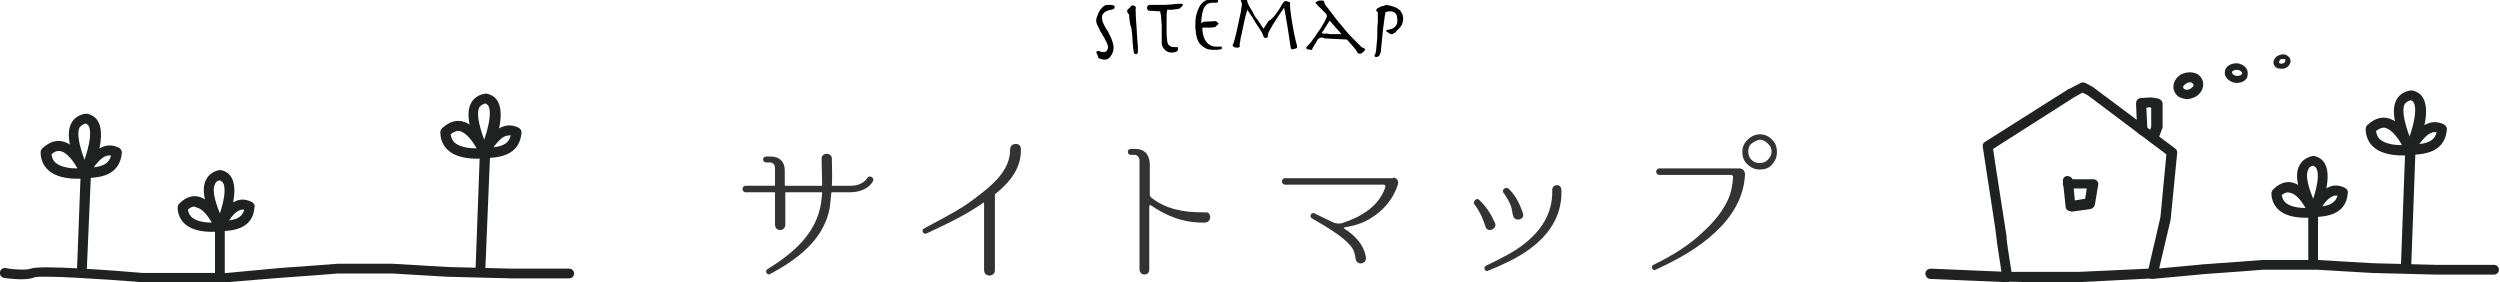
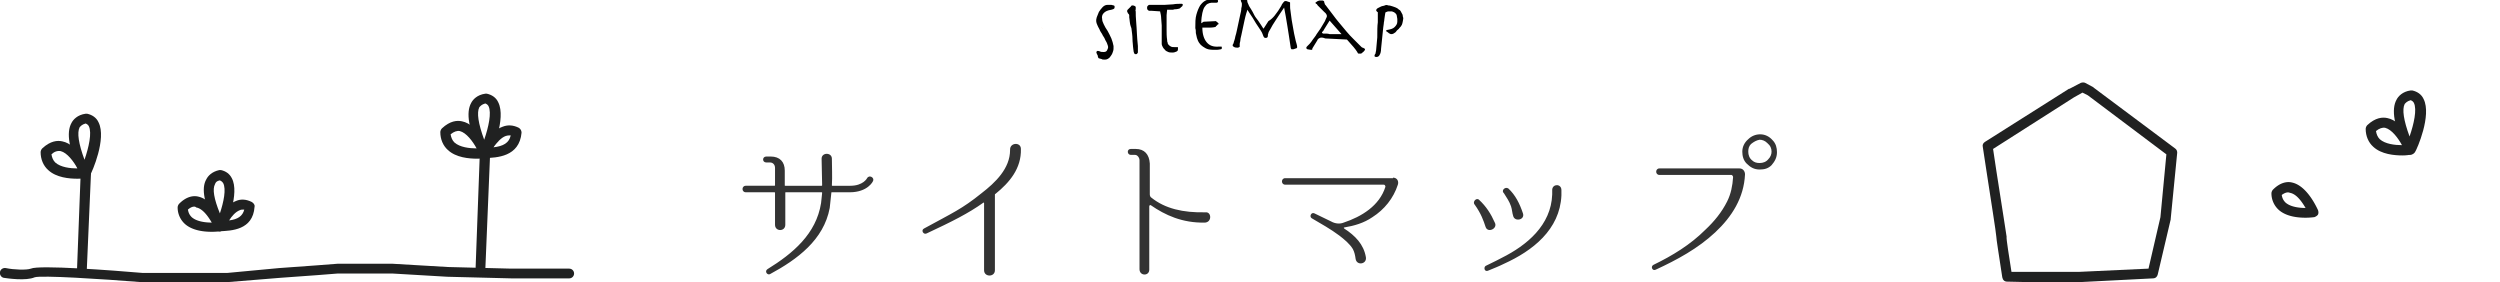
<svg xmlns="http://www.w3.org/2000/svg" id="レイヤー_1" viewBox="0 0 461.6 52.1">
  <style>.st0{fill:#333}.st1{fill:#202121}.st2{fill:#f7b66c}</style>
  <path class="st0" d="M156.9 35.5h-3.3c-.1 0-.1 0-.1.1-.1 1-.2 1.9-.3 2.8-1.1 5.9-6 9.5-11 12.2-.5.3-1.1-.5-.5-.9 4.7-2.9 9-6.5 9.9-12.2.1-.6.1-1.2.2-1.9 0-.1-.1-.1-.1-.1h-6.6c-.1 0-.1 0-.1.1v5.9c0 1.3-1.9 1.3-1.9 0v-5.9c0-.1-.1-.1-.1-.1h-5.3c-.8 0-.8-1.2 0-1.2h5.3c.1 0 .1-.1.1-.1V31c0-.6-.4-1-.9-1h-.7c-.8 0-.8-1.1 0-1.1h.8c1.7 0 2.6 1 2.6 2.6v2.7c0 .1 0 .1.1.1h6.7c.1 0 .1-.1.1-.1 0-1.7-.1-3.3-.1-4.9 0-1.2 1.9-1.2 1.9 0 0 1.6.1 3.3 0 4.9 0 .1 0 .1.1.1h3.3c2.4 0 3.1-1.4 3.1-1.4.4-.7 1.4-.1 1.1.5 0 .1-1 2.1-4.3 2.1zm26.9.3c-.1 0-.1.1-.1.2v13.9c0 1.3-2 1.3-2 0V37.5c0-.1-.1-.1-.1-.1-2.8 2-5.8 3.5-10.5 5.7-.6.3-1.1-.6-.5-.9 5.3-2.9 7-3.6 10.6-6.5 2.6-2 5.3-4.6 5.3-8v-.1c0-1.3 2-1.4 2-.1.1 3.6-2.1 6.2-4.7 8.3zm38.7 5.3c-4.2.1-7.4-1.4-10-3.2-.1-.1-.3 0-.3.2v11.7c0 1.2-1.8 1.2-1.8-.1V29.6c0-.5-.4-1-.8-1h-.8c-.7 0-.8-1.1 0-1.1h.9c1.6 0 2.5 1 2.6 2.7v5.7c0 .2.1.5.3.6 2.5 2 5.8 2.8 10 2.7 1.1-.1 1.2 1.8-.1 1.9zm34.7-8.3c.8 0 1.1.7.9 1.3-.8 2.5-2.5 4.6-4.7 6-1.6 1.1-3.4 1.6-5.2 1.9-.1 0-.1.1 0 .2 2 1.3 3.6 2.9 4 5.3.2 1.3-1.7 1.6-1.9.3-.1-.7-.2-1.2-.5-1.8-.6-1-1.6-1.8-2.5-2.5-1.6-1.2-3.4-2.2-5.1-3.2-.5-.3-.1-1.2.5-.9l3.1 1.5c.7.4 1.6.5 2.3.2 3.3-1.1 6.6-3.1 7.7-6.6 0-.2-.1-.4-.3-.4h-18.2c-.8 0-.8-1.2 0-1.2h19.9zm18.8 8.3c.6 1.1-1.3 2-1.7.8-.4-1.2-.8-2.4-2-4.1-.5-.5.3-1.4.8-.9 1.3 1.2 2.2 2.6 2.9 4.2zm1.3 6.5c4.6-2.3 9.1-6 9.3-11.7V35c.1-1.1 1.7-1.1 1.7.1v1c-.3 6.3-5.3 10.2-10.6 12.6-1 .5-1.8.8-3 1.3-.6.2-.8-.6-.4-.9 1.3-.6 3-1.5 3-1.5zm3.9-8.2c.4 1.2-1.5 1.6-1.8.5-.2-.6-.2-1.2-.4-1.8-.3-.9-.8-1.6-1.3-2.4-.6-.5.2-1.3.8-.9 1.3 1.2 2.1 2.8 2.7 4.6zm40-8.3c.6 0 1 .5 1 1.1-.2 4.3-2.4 7.8-5.5 10.7-3.2 3-7.1 5.1-11 6.9-.6.3-1-.6-.4-.9 3.5-1.7 6.8-3.7 9.6-6.5 1.6-1.5 3-3.2 4-5.2.7-1.4 1-2.9 1.1-4.5 0-.2-.2-.4-.3-.4h-13.3c-.8 0-.8-1.2 0-1.2h14.8zm6.1-5.2c.6.6.8 1.4.8 2.2 0 1-.4 1.7-1 2.4-.6.6-1.3.8-2.2.8-1 0-1.7-.4-2.4-1.1-.6-.6-.8-1.4-.8-2.2 0-.9.4-1.7 1.1-2.3.6-.6 1.4-.9 2.2-.9.9 0 1.7.4 2.3 1.1zm-4 .7c-.4.4-.5.9-.5 1.4 0 .6.2 1.2.7 1.6.4.4.9.5 1.4.5.6 0 1.2-.2 1.6-.7.4-.4.6-.9.6-1.4 0-.6-.2-1.1-.8-1.6-.4-.4-.9-.6-1.4-.6-.6.1-1.1.4-1.6.8z" />
  <path d="M202.5 9.5l.1-.1c.1 0 .3 0 .5.1s.4.1.7.1c.3 0 .5-.1.6-.3.1-.2.2-.4.2-.6 0-.2-.1-.4-.2-.7-.1-.3-.3-.5-.4-.8s-.4-.6-.5-.9c-.2-.3-.4-.6-.5-.9-.2-.3-.3-.6-.4-.8s-.2-.5-.2-.7c0-.2 0-.4.1-.7.1-.3.3-.7.4-1 .2-.3.4-.6.7-.9.3-.3.6-.4.9-.4h.7c.1 0 .3.1.4.1.1 0 .2.1.2.2 0 .2 0 .3-.1.4s-.2.1-.5.2c-.7.1-1.1.3-1.4.6-.3.3-.4.7-.3 1.1 0 .3.1.6.3 1 .2.4.4.8.7 1.2.2.4.5.9.7 1.4.2.5.3.9.4 1.4V9c0 .3-.1.5-.2.8-.1.3-.3.5-.5.8-.2.2-.5.4-.8.4h-.3c-.1 0-.3 0-.4-.1-.1 0-.3-.1-.4-.1-.1 0-.2-.1-.2-.1 0-.1-.1-.2-.1-.3 0-.1 0-.2-.1-.3-.2-.4-.2-.5-.1-.6zm6.1-5.5c0-.3-.1-.6-.1-.8v-.4c0-.1-.1-.2-.1-.2-.1-.1-.2-.2-.2-.3 0-.1-.1-.2-.1-.2 0-.1 0-.1.1-.3l.3-.3.3-.3c.1-.2.2-.2.3-.2.1 0 .2 0 .4.1.1.1.2.1.2.2v.4c0 .1-.1.3 0 .4 0 .4 0 1.2.1 2.2.1 1 .1 2.4.3 4.2v1.2c-.1.2-.2.3-.3.3h-.2c-.1 0-.1-.1-.2-.2 0-.1-.1-.2-.1-.4s-.1-.5-.1-.8c0-.4-.1-.8-.1-1.4 0-.6-.1-1.2-.2-2-.2-.5-.3-1-.3-1.2zm3.9-2h-.3c-.1 0-.2-.1-.3-.2-.1-.1-.1-.2-.1-.4 0-.1 0-.2.1-.3s.2-.2.3-.2h2.8c.5 0 1.1-.1 1.6-.1.5-.1 1.1-.1 1.6-.1.1 0 .2.1.2.2 0 0 0 .1-.1.2 0 .1-.1.1-.2.2l-.2.2c-.1.1-.2.1-.2.1-.1 0-.3.1-.5.1s-.4 0-.6.1h-1.1c0 .3-.1.6-.1 1v2.7c0 .6 0 1.2.1 1.9 0 .2 0 .3.1.5 0 .2.1.3.2.4.1.1.2.2.4.3.2.1.4.1.7.1h.5c.1 0 .1 0 .1.1V9c0 .1 0 .3-.1.4-.1.1-.3.2-.4.2-.2.1-.4.1-.5.1-.3 0-.6 0-.8-.1-.2-.1-.5-.2-.6-.4-.2-.2-.3-.3-.4-.5-.1-.2-.2-.4-.2-.6V4.7c0-.4-.1-.9-.1-1.3s-.1-.9-.2-1.3l-1.5-.1h-.2zM225 4.4s0 .1-.1.1-.1.1-.2.2-.2.1-.2.2c-.1.1-.1.1-.2.1-.4.1-.9.1-1.3.1h-1c0 1.2.3 2.1.8 2.7.5.6 1.2.9 2.3.8h.4c.1 0 .1.1.1.3 0 .1-.1.2-.2.2s-.4.1-.8.1c-.6 0-1.1 0-1.5-.1-.4-.1-.7-.3-1-.5s-.5-.4-.7-.7c-.2-.3-.3-.6-.4-.9-.1-.3-.1-.6-.2-.9 0-.3 0-.6-.1-.9 0-1 0-1.8.2-2.5s.4-1.2.7-1.7c.3-.4.6-.7 1-.9.4-.2.8-.3 1.2-.3s.7 0 .9.1c.2.1.2.2.2.3 0 .2-.1.3-.3.3h-.9c-.2 0-.5.1-.7.2s-.4.3-.6.6c-.2.3-.3.7-.4 1.1-.1.5-.2 1.1-.2 1.9.1-.1.2-.1.3-.2s.2-.1.4-.1l2-.1c.4.3.5.4.5.5zM236 2c.3-.5.6-.9.7-1.2.2-.3.3-.4.4-.5s.1-.1.2-.1h.2c.1 0 .2.1.3.1.1 0 .2.1.3.1.1 0 .1.1.1.1V1c0 .3 0 .7.1 1.2s.1 1 .2 1.5.2 1.1.3 1.7c.1.6.2 1.1.3 1.5.1.5.2.9.3 1.2.1.3.1.5.1.6 0 .1 0 .1-.1.2-.1 0-.2.1-.3.1-.1 0-.2.1-.3.1h-.2c-.1 0-.2 0-.2-.1 0 0-.1-.1-.1-.3-.1-.7-.2-1.3-.3-2-.1-.7-.2-1.3-.3-1.9l-.3-1.8c-.1-.6-.2-1.1-.3-1.6-.7 1-1.2 1.8-1.6 2.4-.4.6-.7 1.1-.9 1.5-.2.4-.4.6-.4.8-.1.2-.1.3-.1.5s-.1.3-.1.3c-.1.1-.2.1-.3.1-.1 0-.2 0-.3-.1s-.1-.2-.2-.4c0-.1-.1-.2-.2-.5-.1-.2-.3-.5-.5-.8l-.6-.9c-.2-.3-.4-.7-.6-1l-.6-.9c-.2-.3-.3-.5-.4-.6 0 .1-.1.4-.2.7-.1.3-.2.8-.3 1.2s-.2.9-.3 1.4c-.1.5-.2 1-.3 1.4-.1.4-.2.8-.2 1.1-.1.3-.1.5-.1.6v.4s0 .1-.1.1-.1.1-.2.1c-.2 0-.5 0-.7-.1-.2-.1-.3-.2-.3-.3 0-.1 0-.2.1-.3.1-.1.1-.4.2-.6.1-.2.1-.4.2-.8.1-.3.2-.7.3-1.2s.2-.9.3-1.4.2-1 .3-1.4.2-.8.2-1.2c.1-.3.1-.6.1-.7 0-.2 0-.3-.1-.4 0-.1-.1-.2-.1-.3 0-.1.1-.2.2-.2h.6c.2 0 .3 0 .3.1.1 0 .1.1.1.2 0 .2.1.4.2.6.1.3.3.6.5.9.2.3.4.7.6 1.1.2.4.5.7.7 1l.6.9c.2.3.3.5.4.6l.9-1.4c1-.6 1.4-1.4 1.8-1.9zm7.7 5c-.2.1-.4.2-.5.5l-.8 1.3c-.1.1-.1.2-.1.3 0 .1-.1.1-.2.1-.3 0-.5-.1-.7-.1-.2-.1-.2-.2-.2-.3 0-.1.1-.2.2-.3l.4-.4c.2-.2.4-.5.6-.8.2-.3.5-.6.7-1 .2-.3.5-.7.7-1 .2-.3.4-.7.6-1 .2-.3.3-.5.4-.8.1-.2.2-.4.2-.5 0-.2-.1-.5-.5-.8L243.3 1c-.1-.2-.2-.3-.3-.3-.1-.1-.1-.1-.1-.2 0 0 0-.1.1-.1.1-.1.2-.1.3-.2.1 0 .2-.1.3-.1h.6c.1 0 .1 0 .2.1.1 0 .1.1.1.2s.1.2.1.3c0 .1.1.2.2.3s.2.3.3.4c.8 1 1.4 1.9 2 2.6.6.7 1.1 1.3 1.5 1.8s.9 1 1.3 1.4l1.4 1.4c.1.1.2.2.3.2.1 0 .2.1.2.1.1 0 .1.1.2.1 0 0 .1.1 0 .2 0 0 0 .1-.1.2l-.2.2c-.1.1-.2.1-.2.2-.1 0-.2.1-.2.1h-.4c-.1 0-.1 0-.2-.1 0-.1-.1-.1-.1-.2-.3-.5-.9-1.2-1.9-2.3l-4-.2c-.5-.2-.8-.2-1-.1zm.8-1.6c-.1.2-.2.4-.3.4 0 .1-.1.1-.1.2v.1s.1 0 .2.1h.4c.2 0 .5 0 .8.1h2.2l-2.2-2.5-1 1.6zm9.9-1.3V2.3c0-.1-.1-.1-.1-.1-.1-.1-.2-.2-.2-.3 0-.1.1-.3.3-.4l.6-.3c.2-.1.5-.1.7-.2s.4-.1.6 0c.3 0 .6.1.9.2.3.1.6.2.9.4.1.1.2.2.4.3.1.1.2.3.3.5.1.2.2.3.2.5s.1.3.1.5c-.1.7-.2 1.2-.4 1.4-.1.2-.3.3-.4.5-.2.2-.4.3-.5.5s-.4.3-.5.4c-.2.1-.3.1-.4.1-.1 0-.2 0-.3-.1-.1 0-.2-.1-.3-.2-.1-.1-.2-.1-.3-.2l-.1-.1s0-.1.1-.1.1-.1.3-.1c.5-.1.9-.2 1.2-.5.3-.3.5-.6.5-1v-.5c0-.2-.1-.4-.1-.6s-.2-.4-.3-.5-.3-.2-.6-.3h-.6c-.2 0-.4.1-.6.2 0 .2-.1.4-.1.6 0 .2-.1.5-.1.7 0 .3-.1.5-.1.8 0 .2-.1.5-.1.7L255 9c0 .5-.1.9-.3 1.2-.1.2-.4.4-.7.3-.2 0-.2-.1-.2-.2v-.1s0-.1.1-.2.1-.2.1-.3.1-.3.1-.6l.2-2.2c0-1.2 0-2.1.1-2.8z" />
  <path class="st1" d="M41.9 52.1H26.2c-7.5-.6-18.6-1.3-19.8-.9-1.6.7-5 .2-5.7.1-.5-.1-.8-.6-.7-1.1.1-.5.6-.8 1.1-.7 1.4.3 3.8.4 4.6.1 1.5-.7 14.9.3 20.7.8h15.5l9.6-.9 6.9-.5 3.9-.3h10.2l10.2.6 11.7.3h10.7c.5 0 .9.4.9.9s-.4.9-.9.9H94.4l-11.8-.3-10.2-.6h-10l-3.8.3-6.9.5-9.8.8c.1 0 .1 0 0 0zm47.6-22.9c-.3 0-.6-.2-.8-.4-.2-.3-.2-.6-.1-.9.1-.1 1.6-3.6 4.2-4.5 1-.4 2-.3 3 .2.3.2.5.5.5.9-.4 4.5-4.6 4.6-6.8 4.7zm4.6-4.2c-.2 0-.4 0-.7.1-.9.3-1.7 1.3-2.3 2.1 1.8-.2 2.9-.8 3.2-2.2h-.2z" />
  <path class="st1" d="M88.1 29.3c-1.5 0-3.9-.2-5.4-1.6-.9-.8-1.4-2-1.4-3.3 0-.2.1-.5.3-.7 1.5-1.4 2.8-1.5 3.7-1.3 3 .6 4.8 5 5 5.5.1.3.1.6-.1.8-.1.2-.4.4-.7.4 0 .1-.6.2-1.4.2zm-4.9-4.5c.1.6.3 1.1.7 1.5 1 .9 2.8 1.1 4.1 1.1-.7-1.3-1.9-2.9-3.1-3.2-.5-.1-1.1.1-1.7.6z" />
  <path class="st1" d="M89.5 29.2c-.4 0-.7-.2-.8-.5-2.2-4.9-2.7-7.9-1.7-9.7.3-.6 1.1-1.5 2.6-1.7h.3c.9.2 1.7.7 2.1 1.6 1.5 3-1.2 9.2-1.6 9.8-.2.3-.6.5-.9.5zm.1-10.1c-.7.2-.9.5-1.1.7-.5 1-.2 3 .9 6 .8-2.3 1.4-5 .8-6.2-.1-.2-.3-.4-.6-.5z" />
  <path class="st1" d="M88.7 50.9c-.5 0-.9-.4-.9-1l.8-21.7c0-.5.4-.9 1-.9.5 0 .9.4.9 1L89.6 50c0 .5-.4.9-.9.9zm-48.1-8.2c-.3 0-.6-.1-.8-.4-.2-.3-.2-.6-.1-.9.1-.3 1.5-3.4 3.9-4.3.9-.4 1.9-.3 2.9.2.3.2.6.5.5.9-.3 4.3-4.3 4.4-6.4 4.5zm4.3-4c-.2 0-.4 0-.6.1-.8.3-1.5 1.1-2 1.9 1.6-.2 2.5-.8 2.8-2h-.2z" />
  <path class="st1" d="M39.1 42.8c-1.4 0-3.5-.2-4.9-1.4a4.1 4.1 0 0 1-1.4-3.1c0-.2.1-.5.3-.7 1.4-1.4 2.7-1.5 3.5-1.3 2.8.6 4.6 4.7 4.8 5.1.1.3.1.6 0 .8-.1.2-.4.4-.7.5 0 0-.7.1-1.6.1zm-4.4-4.1c.1.6.3 1 .7 1.4.9.8 2.5 1 3.7 1-.7-1.2-1.7-2.6-2.9-2.8-.1-.2-.7-.3-1.5.4z" />
  <path class="st1" d="M40.6 42.7c-.4 0-.7-.2-.8-.5-2.1-4.6-2.7-7.4-1.7-9.1.3-.6 1-1.4 2.4-1.7h.3c.9.2 1.6.7 2 1.5 1.5 2.8-1 8.6-1.3 9.3-.2.3-.5.5-.9.5zm0-9.4c-.6.1-.8.4-.9.7-.5.9-.2 2.7.9 5.4.7-2.1 1.2-4.5.6-5.6-.2-.3-.4-.4-.6-.5z" />
-   <path class="st1" d="M40.6 52.1c-.5 0-.9-.4-.9-.9v-9.4c0-.5.4-.9.9-.9s.9.4.9.9v9.4c0 .5-.4.9-.9.9zM15.7 32.9c-.3 0-.6-.2-.8-.4-.2-.3-.2-.6-.1-.9.1-.1 1.6-3.6 4.2-4.5 1-.4 2-.3 3 .2.3.2.5.5.5.9-.4 4.5-4.5 4.6-6.8 4.7zm4.6-4.2c-.2 0-.4 0-.7.1-.9.3-1.7 1.3-2.3 2.1 1.8-.2 2.9-.8 3.2-2.2h-.2z" />
  <path class="st1" d="M14.3 33c-1.5 0-3.9-.2-5.4-1.6-.9-.8-1.4-2-1.4-3.3 0-.2.1-.5.3-.7 1.5-1.4 2.8-1.5 3.7-1.3 3 .6 4.8 5 5 5.5.1.3.1.6-.1.8-.1.2-.4.4-.7.4.1.1-.5.2-1.4.2zm-4.8-4.5c.1.6.3 1.1.7 1.5 1 .9 2.8 1.1 4.1 1.1-.7-1.3-1.9-2.9-3.1-3.2-.6-.1-1.2.1-1.7.6z" />
  <path class="st1" d="M15.7 32.9c-.4 0-.7-.2-.8-.5-2.2-4.9-2.7-7.9-1.7-9.7.3-.6 1.1-1.5 2.6-1.7h.3c.9.2 1.7.7 2.1 1.6 1.5 3-1.2 9.2-1.6 9.8-.2.3-.5.5-.9.5zm.1-10.1c-.7.2-.9.5-1.1.7-.5 1-.2 3 .9 6 .8-2.3 1.4-5 .8-6.2-.1-.2-.3-.4-.6-.5z" />
  <path class="st1" d="M15.1 51.3s-.1 0 0 0c-.5 0-.9-.4-.9-1l.7-18.4c0-.5.4-.9 1-.9.5 0 .9.4.9 1L16 50.4c0 .5-.4.9-.9.9zm368.7.8h-8.9l-4.3-.1c-.5 0-.8-.3-.9-.8-.7-4.6-1.1-7.1-1.1-7.5 0-.5-1.1-7.4-1.8-12l-.7-4.6c-.1-.4.1-.7.4-.9l15.5-9.8h.1l2.1-1.1c.3-.1.6-.1.8 0l1.5.8.1.1 15 11.2c.3.2.4.5.4.8l-1.2 12.2v.1l-2.4 10.2c-.1.4-.4.7-.9.7l-13.7.7c.1 0 0 0 0 0zm-12.4-1.9h12.4l12.9-.6 2.2-9.5 1.1-11.6-14.5-10.9-1-.5-1.6.9-14.9 9.5.6 4c1.2 7.8 1.9 12 1.9 12.2-.1.3.5 3.9.9 6.5z" />
-   <path class="st1" d="M382.3 39c-.2 0-.4-.1-.6-.2-.2-.2-.3-.4-.3-.6l-.4-3.8c-.1-.1-.1-.3-.1-.4v-.5c-.1-.5.3-1 .8-1 .4 0 .8.2 1 .6h3.8c.3 0 .5.1.7.3.2.2.3.5.2.8l-.6 3.6c-.1.4-.4.7-.8.8l-3.6.5c0-.2-.1-.1-.1-.1zm.6-4.1l.2 2.1 1.9-.3.3-1.9h-2.4zm14.6-8.5c-.1 0-.2 0-.3-.1-.5-.2-.7-.7-.6-1.2l.6-1.7v-3.5l-.3-.1-.6.1.2 4.1c0 .5-.4.9-.9 1-.5 0-.9-.4-1-.9l-.2-5c0-.5.3-.9.8-1l1.8-.1h.3l1.2.2c.4.1.8.5.8.9v4.4c0 .1 0 .2-.1.3l-.7 1.9c-.2.5-.6.7-1 .7zm-.1 25.1c-.5 0-.9-.4-.9-.8 0-.5.3-1 .8-1l9.6-.9 6.9-.5 3.9-.3h10.2l10.2.6 11.7.3h10.7c.5 0 .9.4.9.9s-.4.9-.9.9h-10.7l-11.8-.3-10.2-.6h-10l-3.8.3-6.9.5-9.7.9c.1 0 .1 0 0 0zm29.7-11.4c-.3 0-.6-.1-.8-.4-.2-.3-.2-.6-.1-.9.1-.3 1.5-3.4 3.9-4.3.9-.4 1.9-.3 2.9.2.3.2.6.5.5.9-.3 4.2-4.2 4.4-6.4 4.5.1 0 .1 0 0 0zm4.3-4c-.2 0-.4 0-.6.1-.8.3-1.5 1.1-2 1.9 1.5-.2 2.5-.8 2.8-2h-.2z" />
  <path class="st1" d="M425.7 40.2c-1.4 0-3.5-.2-4.9-1.4a4.1 4.1 0 0 1-1.4-3.1c0-.2.1-.5.3-.7 1.4-1.4 2.7-1.5 3.5-1.3 2.8.6 4.6 4.7 4.8 5.1.1.3.1.6 0 .8-.1.2-.4.4-.7.5-.1 0-.7.1-1.6.1zm-4.4-4.2c.1.6.3 1 .7 1.4.9.8 2.5 1 3.7 1-.7-1.2-1.7-2.6-2.9-2.8-.2-.1-.7-.2-1.5.4z" />
-   <path class="st1" d="M427.1 40.1c-.4 0-.7-.2-.8-.5-2.1-4.6-2.7-7.4-1.7-9.1.3-.6 1-1.4 2.4-1.7h.3c.9.2 1.6.7 2 1.5 1.5 2.8-1 8.6-1.3 9.3-.2.3-.5.5-.9.5zm0-9.5c-.6.1-.8.4-.9.7-.5.9-.2 2.7.9 5.4.7-2.1 1.2-4.5.6-5.6-.1-.2-.3-.4-.6-.5z" />
-   <path class="st1" d="M427.1 49.5c-.5 0-.9-.4-.9-.9v-9.4c0-.5.4-.9.9-.9s.9.4.9.9v9.4c.1.5-.4.9-.9.9zM445 28.6c-.3 0-.6-.2-.8-.4-.2-.3-.2-.6-.1-.9.1-.1 1.6-3.6 4.2-4.5 1-.4 2-.3 3 .2.3.2.5.5.5.9-.4 4.5-4.6 4.6-6.8 4.7zm4.6-4.2c-.2 0-.4 0-.6.1-.9.3-1.7 1.3-2.3 2.1 1.8-.2 2.9-.8 3.2-2.2h-.3z" />
  <path class="st1" d="M443.6 28.7c-1.5 0-3.9-.2-5.4-1.6-.9-.8-1.4-2-1.4-3.3 0-.2.1-.5.3-.7 1.5-1.4 2.8-1.5 3.7-1.3 3 .6 4.8 5 5 5.5.1.3.1.6-.1.8-.1.2-.4.4-.7.4 0 .1-.6.2-1.4.2zm-4.9-4.5c.1.6.3 1.1.7 1.5 1 .9 2.8 1.1 4.1 1.1-.7-1.3-1.9-2.9-3.1-3.2-.5-.1-1.1.1-1.7.6z" />
  <path class="st1" d="M445 28.6c-.4 0-.7-.2-.8-.5-2.2-4.9-2.7-7.9-1.7-9.7.3-.6 1.1-1.5 2.6-1.7h.3c.9.2 1.7.7 2.1 1.6 1.5 3-1.2 9.2-1.6 9.8-.2.3-.6.5-.9.5zm.1-10.1c-.7.2-.9.5-1.1.7-.5 1-.2 3 .9 6 .8-2.3 1.4-5 .8-6.2-.1-.2-.3-.4-.6-.5z" />
-   <path class="st1" d="M444.2 50.3c-.5 0-.9-.4-.9-1l.8-21.7c0-.5.4-.9 1-.9.5 0 .9.4.9 1l-.8 21.7c-.1.5-.5.9-1 .9zm-40.4-32c-.3 0-.7-.1-1-.2-.7-.2-1.2-.8-1.4-1.4-.2-.6-.1-1.4.3-2 .4-.6.9-1 1.6-1.2.7-.2 1.4-.2 2 0 .7.2 1.2.8 1.4 1.4.2.6.1 1.4-.3 2-.4.6-.9 1-1.6 1.2-.2.1-.6.2-1 .2zm.6-3.1c-.2 0-.3 0-.5.1-.3.1-.5.3-.7.5-.1.1-.1.2-.1.4 0 .1.2.2.3.3.2.1.5.1.8 0 .3-.1.5-.3.7-.5.1-.1.1-.2.1-.4 0-.1-.2-.2-.3-.3 0-.1-.2-.1-.3-.1zm8.7.1h-.4c-.5-.1-1-.3-1.4-.7-.4-.4-.6-.9-.5-1.4.1-1 1.2-1.6 2.4-1.5 1.2.2 2 1.1 1.8 2.1 0 .9-.9 1.5-1.9 1.5zm-.2-2.4c-.4 0-.7.2-.8.4 0 .2.1.3.2.4.2.2.4.3.7.3.5.1.9-.2 1-.4 0-.3-.3-.6-.8-.7h-.3zm8.3-.2c-.2 0-.5-.1-.7-.1-.4-.2-.6-.5-.7-.8-.1-.4 0-.7.3-1.1.2-.3.6-.5 1-.6.4-.1.8-.1 1.1.1.4.2.6.5.7.8.1.4 0 .7-.3 1.1-.2.3-.6.5-1 .6-.1-.1-.2 0-.4 0zm.3-1.8h-.2c-.2 0-.3.1-.4.3 0 .1-.1.2-.1.3 0 .1.1.2.2.2.1.1.3.1.5 0 .2 0 .3-.1.4-.3 0-.1.1-.2.1-.3 0-.1-.1-.2-.2-.2h-.3zm-50.9 41.2s-.1 0 0 0l-14.2-.6c-.5 0-.9-.5-.9-1s.5-.9 1-.9l14.1.6c.5 0 .9.5.9 1s-.4.9-.9.9z" />
  <path class="st2" d="M192.2 4.9s.1 0 0 0zm0 .3c.1-.1.1-.1 0 0l.1-.1c.1 0 0 0-.1.1zm.1.4h.1zm.1 1.2s-.1 0 0 0c-.1 0-.1-.1 0 0-.1-.1-.1-.1 0 0-.1-.1-.1 0 0 0zm-.2-1.3zm.1 1.1c-.1 0-.1 0 0 0zm.1-1.4c0 .1 0 0 0 0 .2-.1 0 .1 0 0zm0-.1z" />
</svg>